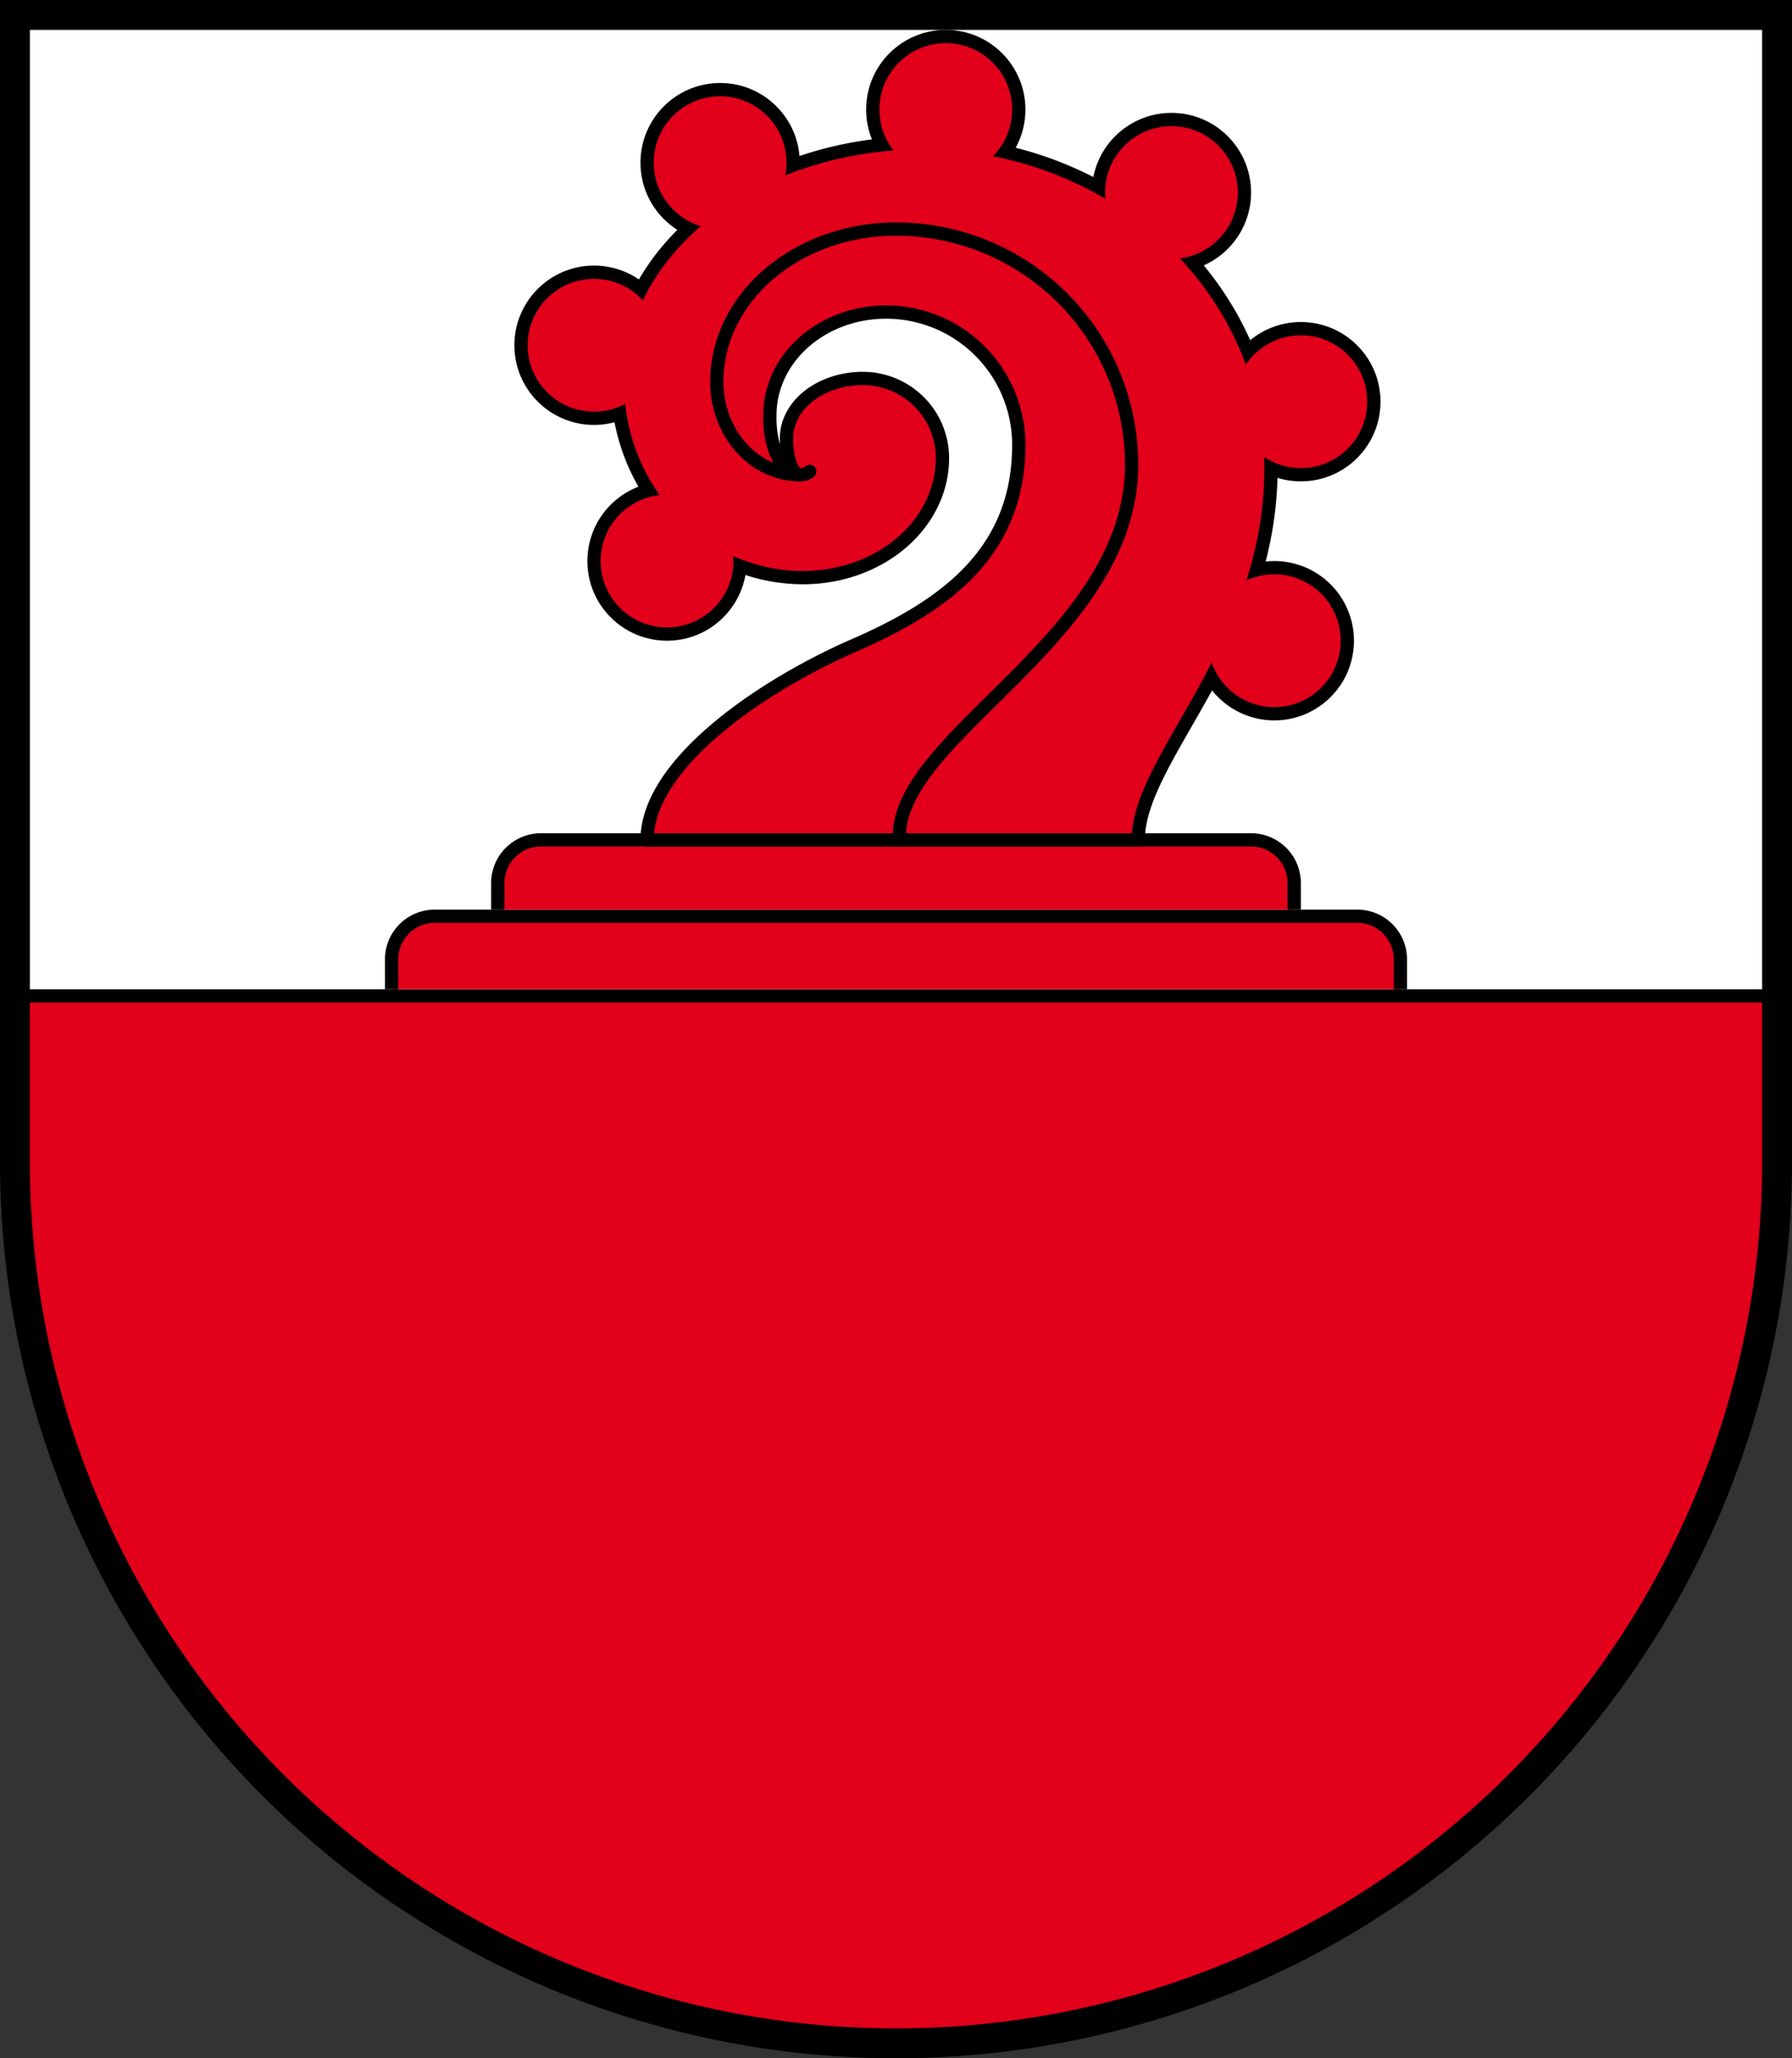
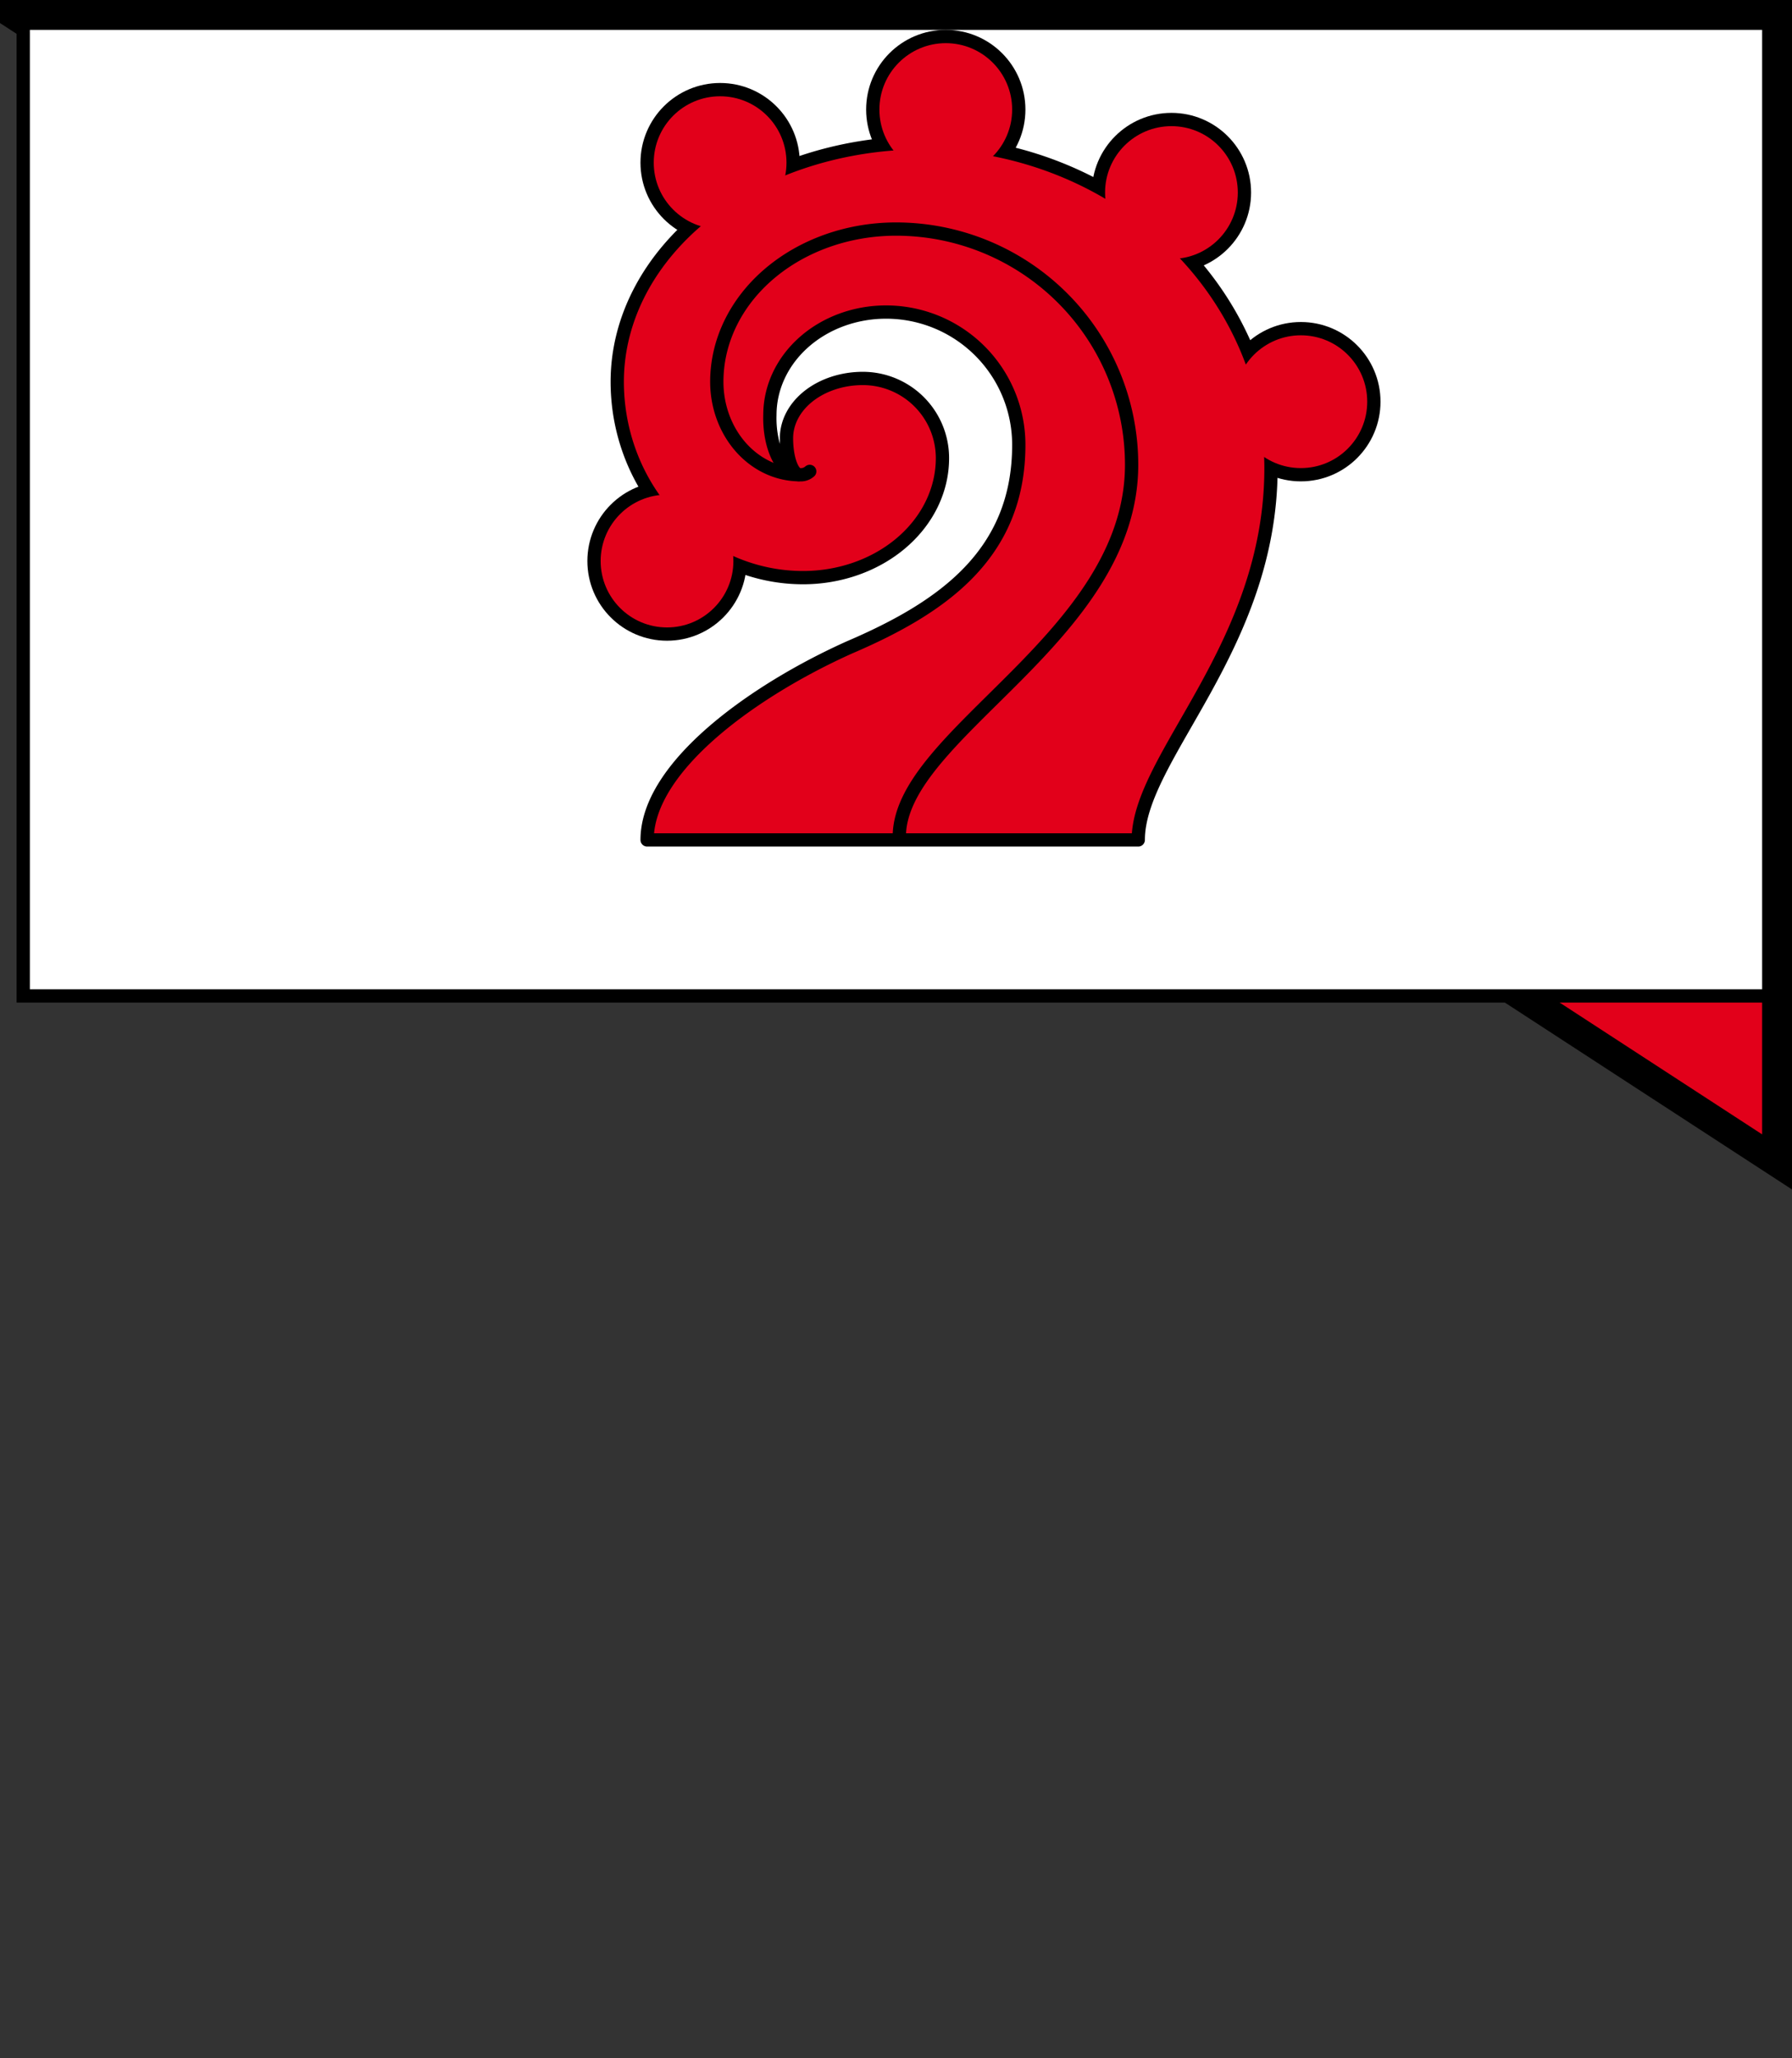
<svg xmlns="http://www.w3.org/2000/svg" xmlns:xlink="http://www.w3.org/1999/xlink" version="1.1" width="540" height="620" viewBox="0,0 540,620">
  <rect x="0" y="0" width="540" height="620" fill="#333333" stroke="none" />
  <title>Wappen von Liestal</title>
  <desc>Wappen der Schweizer Gemeinde Liestal, Kanton Baselland</desc>
-   <path d="M 4.5,4.5 h 531 V 350 A 265.5,265.5 0 0,1 4.5,350 z" stroke="black" stroke-width="9" fill="#e2001a" />
+   <path d="M 4.5,4.5 h 531 V 350 z" stroke="black" stroke-width="9" fill="#e2001a" />
  <g stroke="black" stroke-width="4" fill="#e2001a">
    <path d="M 7,7  H 533 V 300 H 7 z" fill="white" />
-     <path d="M 118,298 v -9 a 13,13 0 0,1 13,-13 H 409 a 13,13 0 0,1 13,13 v 9" />
-     <path d="M 150,274 v -8 a 13,13 0 0,1 13,-13 H 377 a 13,13 0 0,1 13,13 v 8" />
    <g id="perlen" stroke-width="8">
-       <circle cx="384" cy="193" r="20" />
      <circle cx="392" cy="121" r="20" />
      <circle cx="353" cy="58" r="20" />
      <circle cx="285" cy="33" r="20" />
      <circle cx="217" cy="49" r="20" />
-       <circle cx="179" cy="104" r="20" />
      <circle cx="201" cy="169" r="20" />
    </g>
    <path d="M 195,253 c 0,-22 32,-45 61,-58 28,-12 51,-28 51,-61 a 40,40 0 0,0 -40,-40 35,31 0 0,0 -35,31 9,17 0 0,0 9,18 4,4 0 0,0 3,-1 4,4 0 0,1 -3,1 4,11 0 0,1 -4,-11 23,18 0 0,1 23,-18 24,24 0 0,1 24,24 42,36 0 0,1 -42,36 56,59 0 0,1 -56,-59 92,72 0 0,1 92,-72 105,98 0 0,1 105,98 c 0,54 -40,87 -40,112 z" stroke-linejoin="round" />
    <path d="M 241,143 a 25,28 0 0,1 -25,-28 54,46 0 0,1 54,-46 71,71 0 0,1 71,71 c 0,52 -70,81 -70,112" fill="none" />
  </g>
  <use xlink:href="#perlen" stroke="none" fill="#e2001a" />
</svg>